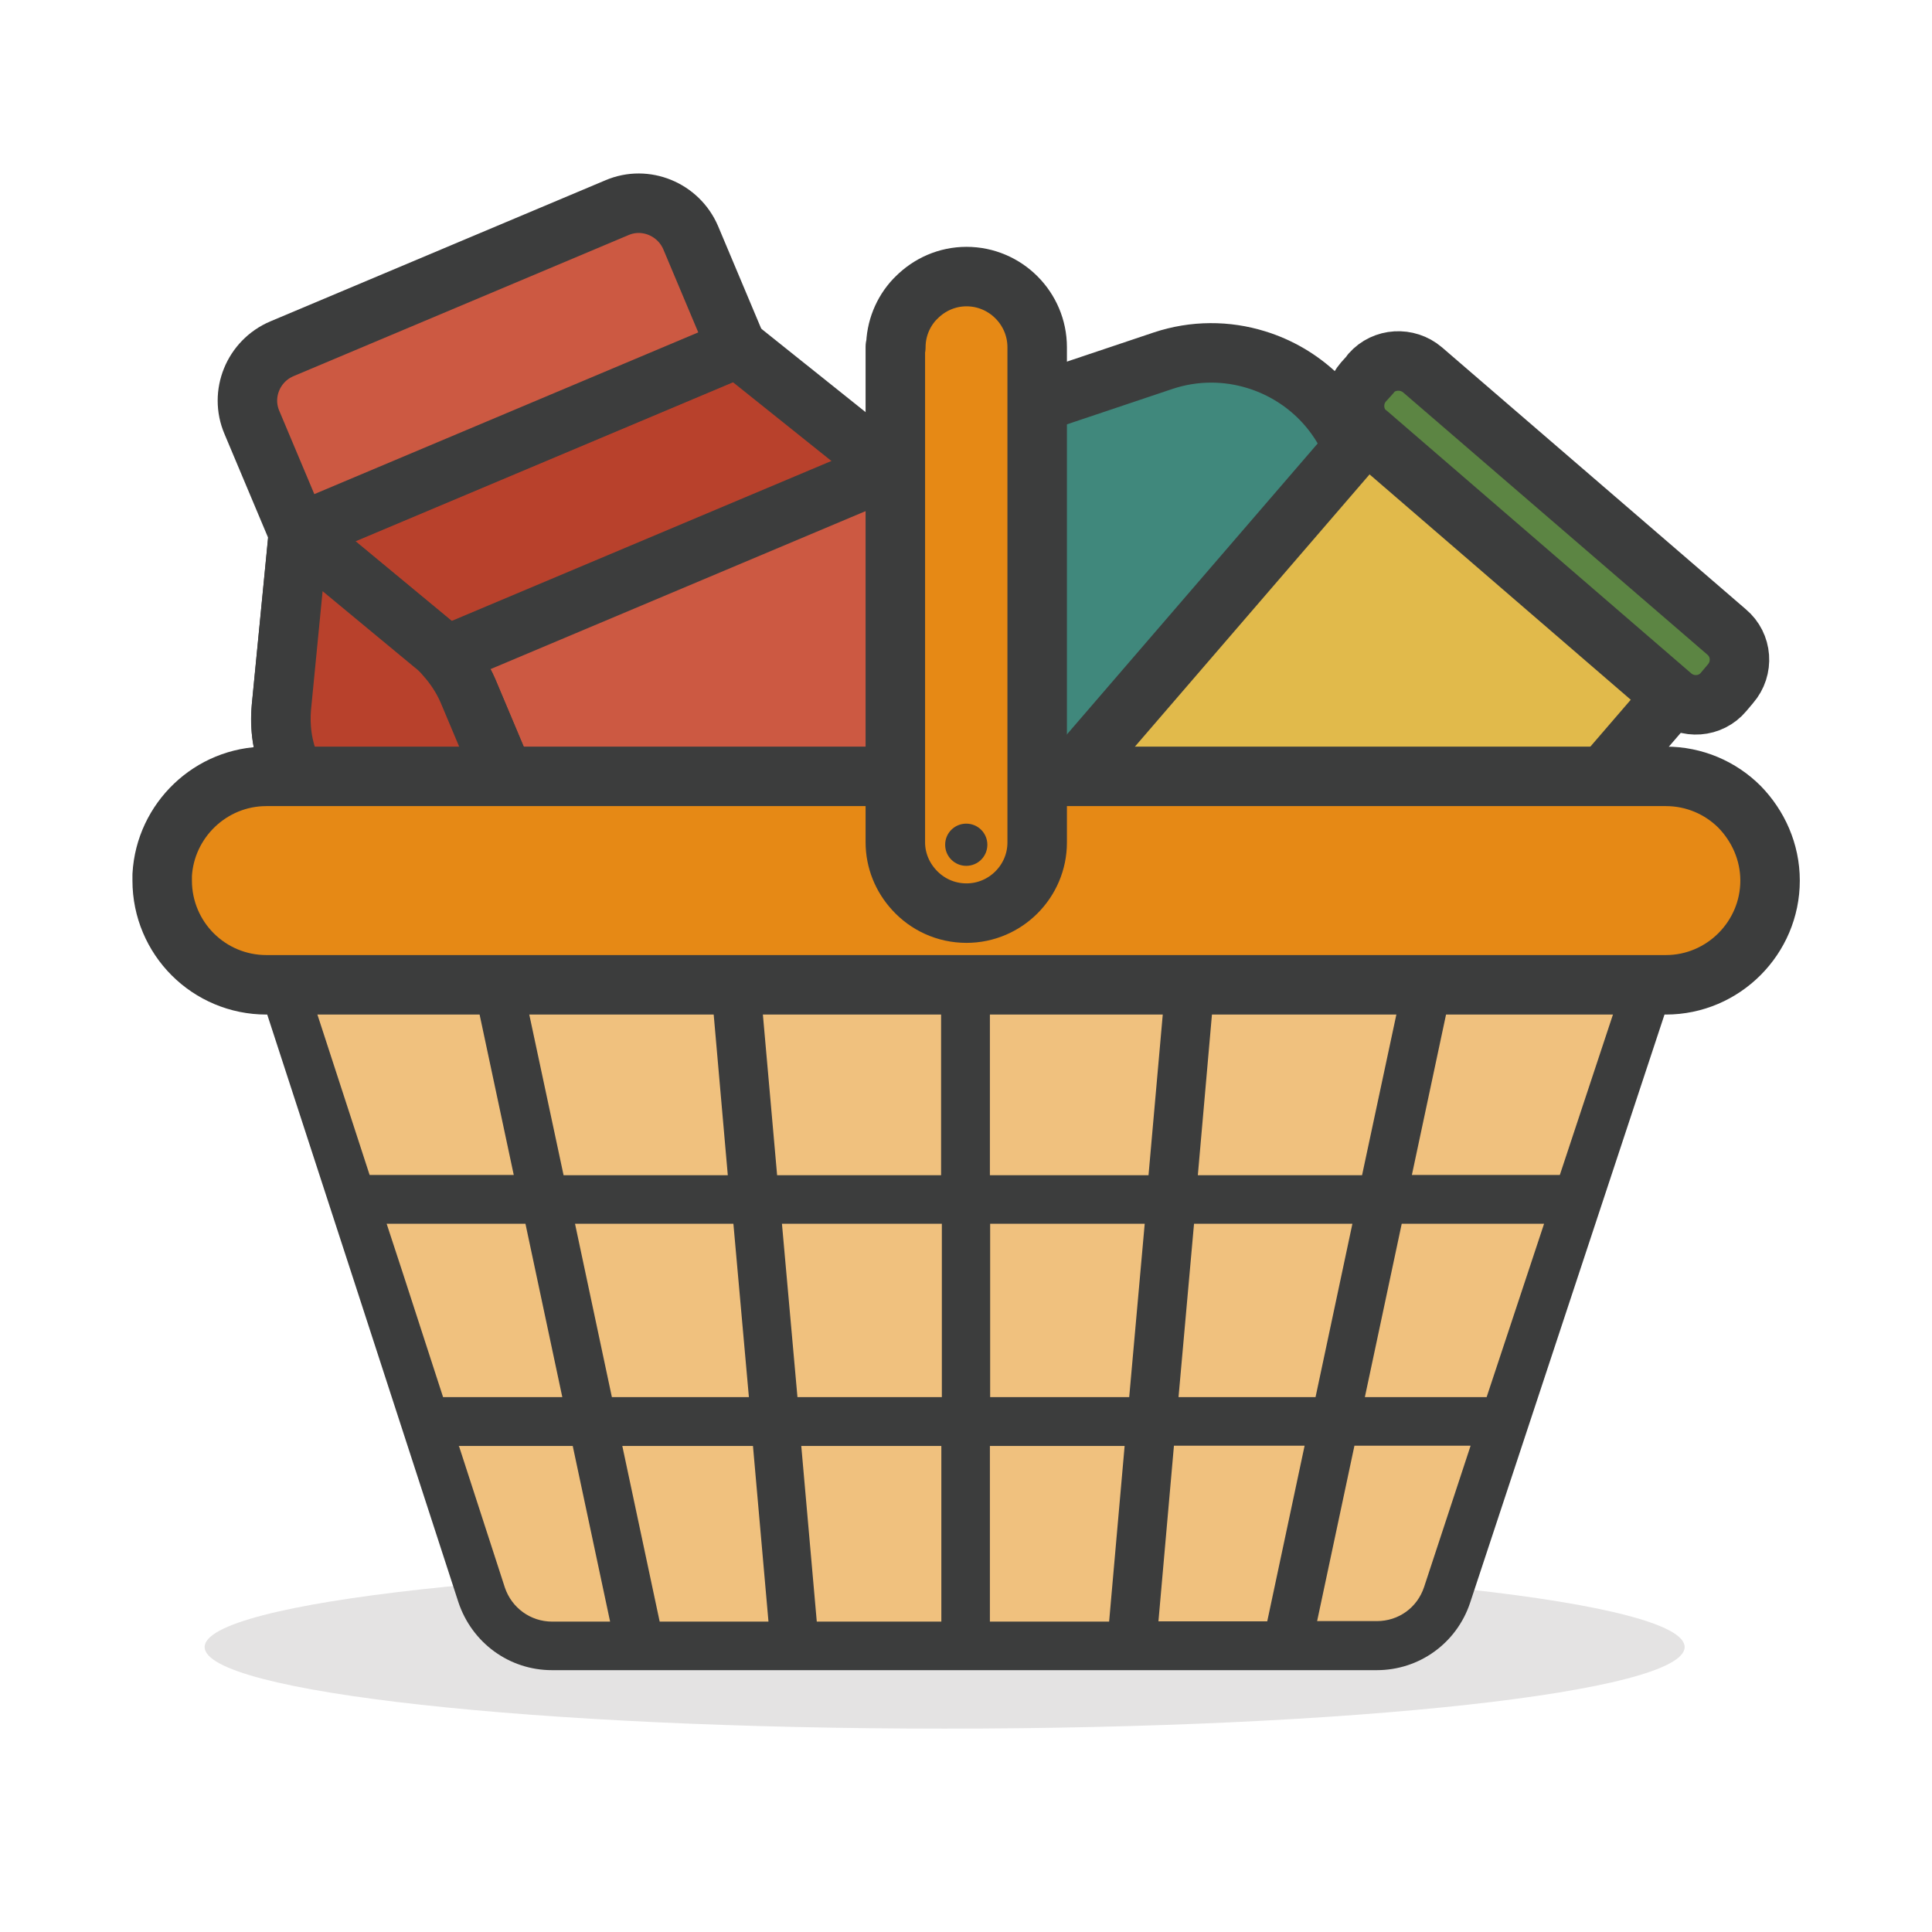
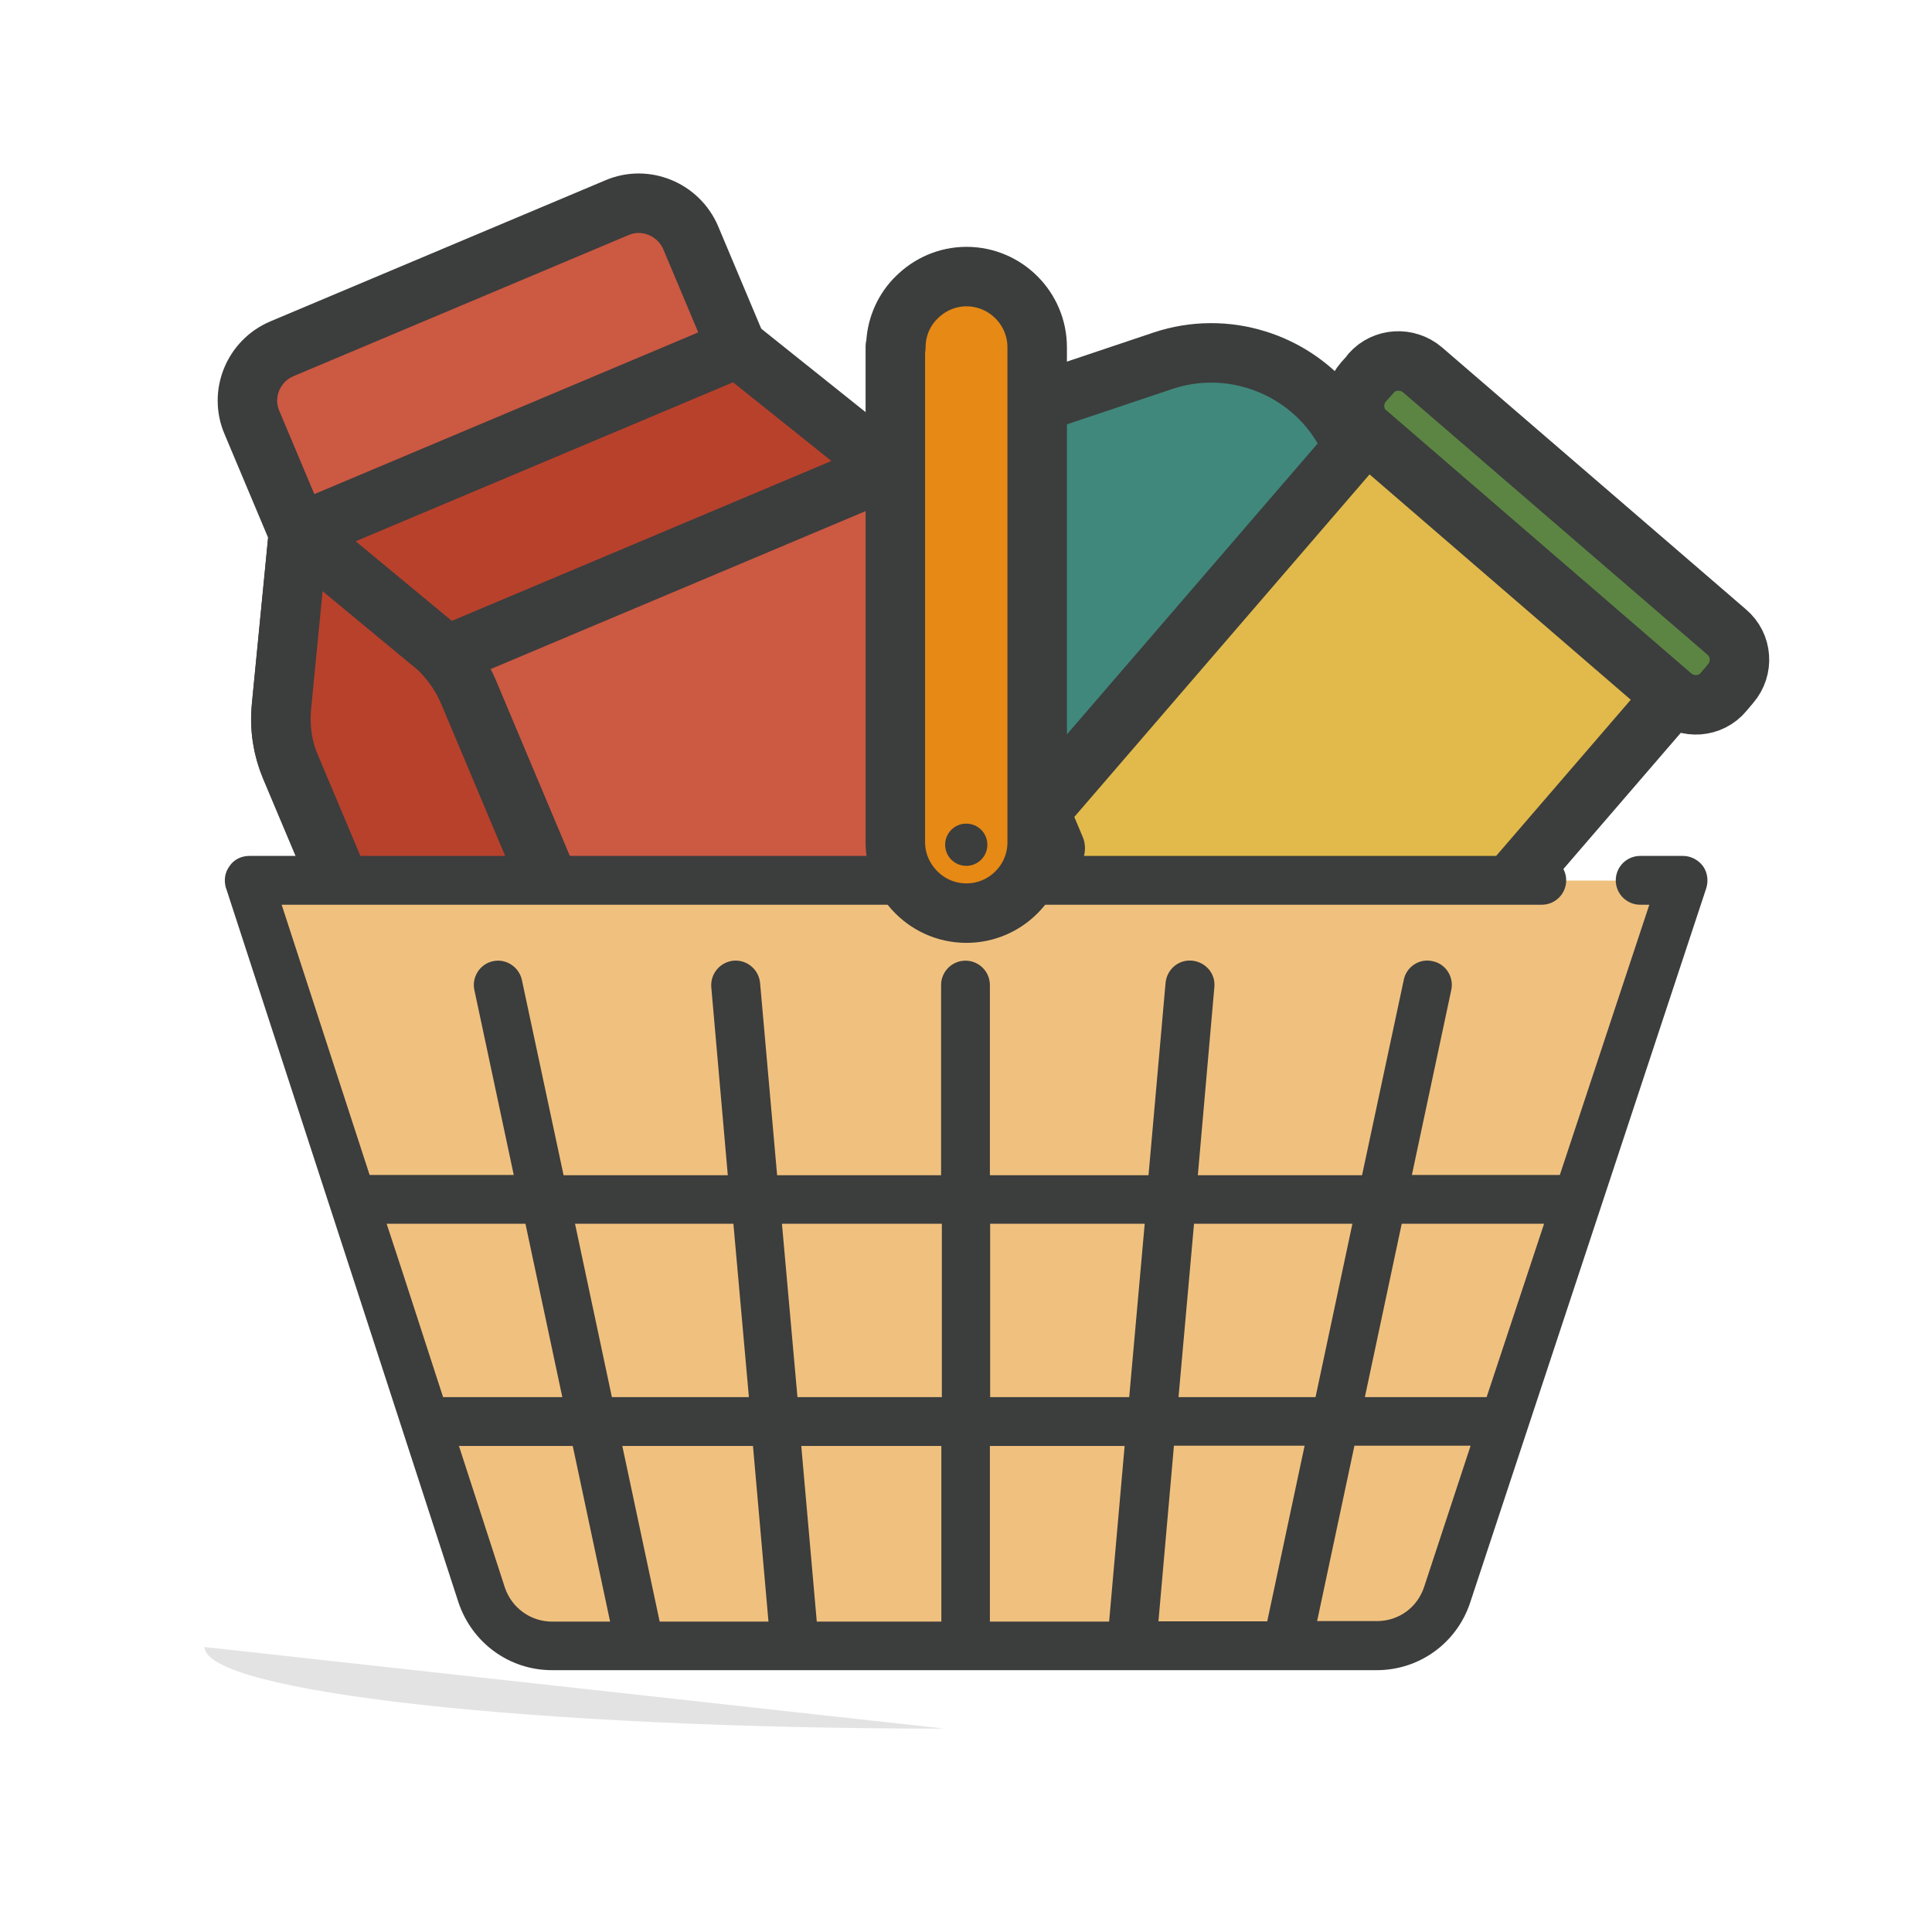
<svg xmlns="http://www.w3.org/2000/svg" id="_レイヤー_2" viewBox="0 0 76 76">
  <defs>
    <style>.cls-1,.cls-2{fill:none;}.cls-3{fill:#40887c;}.cls-4{fill:#5c8543;}.cls-5{fill:#e68915;}.cls-6{fill:#cc5942;}.cls-7{fill:#e4e3e3;}.cls-8{fill:#f0c17e;}.cls-9{fill:#e1ba4b;}.cls-10{fill:#3c3d3d;}.cls-11{fill:#b8412c;}.cls-2{stroke:#3c3d3d;stroke-linecap:round;stroke-linejoin:round;stroke-width:2.34px;}.cls-12{clip-path:url(#clippath);}</style>
    <clipPath id="clippath">
      <rect class="cls-1" width="76" height="76" />
    </clipPath>
  </defs>
  <g id="design">
    <g class="cls-12">
-       <path class="cls-7" d="M8.05,64.79c0,1.78,13.03,3.21,29.11,3.21s29.11-1.44,29.11-3.21-13.03-3.21-29.11-3.21-29.11,1.44-29.11,3.21Z" />
+       <path class="cls-7" d="M8.05,64.79c0,1.78,13.03,3.21,29.11,3.21Z" />
      <path class="cls-3" d="M24.02,27.82l.92,2.76c1.05,3.13,4.48,4.84,7.61,3.79l2.24-.76,15.69-5.27c3.13-1.05,4.83-4.48,3.79-7.61l-.92-2.76c-.63-1.89-2.14-3.27-3.93-3.82-1.16-.36-2.44-.37-3.67.04l-17.94,6.02c-3.13,1.05-4.84,4.47-3.79,7.61" />
      <path class="cls-2" d="M24.02,27.82l.92,2.76c1.05,3.13,4.48,4.84,7.61,3.79l2.24-.76,15.69-5.27c3.13-1.05,4.83-4.48,3.79-7.61l-.92-2.76c-.63-1.89-2.14-3.27-3.93-3.82-1.16-.36-2.44-.37-3.67.04l-17.94,6.02c-3.13,1.05-4.84,4.47-3.79,7.61h-.01Z" />
      <path class="cls-9" d="M35.61,38.06l10.47,9.02,1.58,1.37,19.29-22.38-1.58-1.37-10.47-9.02-19.29,22.38Z" />
      <path class="cls-2" d="M35.61,38.06l10.47,9.02,1.58,1.37,19.29-22.38-1.58-1.37-10.47-9.02-19.29,22.38Z" />
      <path class="cls-4" d="M53.81,17.06l11.95,10.31c.61.53,1.53.46,2.04-.15l.27-.32c.53-.61.46-1.53-.15-2.04l-.95-.82-11.01-9.49c-.6-.51-1.51-.46-2.03.13v.02l-.29.32c-.53.61-.46,1.53.15,2.04" />
      <path class="cls-2" d="M53.81,17.06l11.95,10.31c.61.53,1.53.46,2.04-.15l.27-.32c.53-.61.46-1.53-.15-2.04l-.95-.82-11.01-9.49c-.6-.51-1.51-.46-2.03.13v.02l-.29.32c-.53.61-.46,1.53.15,2.04h.01Z" />
      <path class="cls-4" d="M20.13,42.39l15.26-6.43-5.67-13.47c-.32-.75-.81-1.4-1.44-1.9l-5.39-4.3-11.15,4.69-.67,6.86c-.08.79.05,1.6.36,2.35l4.41,10.47c.7,1.67,2.62,2.45,4.29,1.74" />
      <path class="cls-2" d="M20.13,42.39l15.26-6.43-5.67-13.47c-.32-.75-.81-1.4-1.44-1.9l-5.39-4.3-11.15,4.69-.67,6.86c-.08.79.05,1.6.36,2.35l4.41,10.47c.7,1.67,2.62,2.45,4.29,1.74h-.01Z" />
      <path class="cls-11" d="M11.74,20.96l5.29,4.38c.18.14.34.29.48.46.37.41.68.88.9,1.39l5.69,13.52,14.4-6.06c1.67-.7,2.44-2.62,1.74-4.29l-4.41-10.46c-.22-.53-.54-1.02-.92-1.43-.16-.18-.33-.33-.51-.48l-5.39-4.31-17.26,7.27h-.01Z" />
      <path class="cls-2" d="M11.74,20.96l5.29,4.38c.18.14.34.29.48.46.37.41.68.88.9,1.39l5.69,13.52,14.4-6.06c1.67-.7,2.44-2.62,1.74-4.29l-4.41-10.46c-.22-.53-.54-1.02-.92-1.43-.16-.18-.33-.33-.51-.48l-5.39-4.31-17.26,7.27h-.01Z" />
      <path class="cls-6" d="M17.51,25.79c.37.41.68.88.9,1.39l5.69,13.52,17.41-7.33-5.67-13.47c-.22-.53-.54-1.02-.92-1.43l-17.4,7.33h-.01Z" />
      <path class="cls-2" d="M17.51,25.79c.37.41.68.88.9,1.39l5.69,13.52,17.41-7.33-5.67-13.47c-.22-.53-.54-1.02-.92-1.43l-17.4,7.33h-.01Z" />
      <path class="cls-11" d="M11.07,27.81l.67-6.86,5.29,4.38c.18.14.34.29.48.46.37.41.68.88.9,1.39l5.69,13.52-3.97,1.67c-1.67.7-3.59-.08-4.29-1.74l-4.41-10.47c-.32-.74-.43-1.54-.36-2.35Z" />
      <path class="cls-2" d="M11.07,27.81l.67-6.86,5.29,4.38c.18.14.34.29.48.46.37.41.68.88.9,1.39l5.69,13.52-3.97,1.67c-1.67.7-3.59-.08-4.29-1.74l-4.41-10.47c-.32-.74-.43-1.54-.36-2.35Z" />
      <path class="cls-6" d="M11.74,20.97l17.26-7.27-1.83-4.35c-.48-1.12-1.78-1.66-2.9-1.18l-13.18,5.55c-1.13.48-1.66,1.78-1.18,2.9l1.83,4.35Z" />
      <path class="cls-2" d="M11.74,20.97l17.26-7.27-1.83-4.35c-.48-1.12-1.78-1.66-2.9-1.18l-13.18,5.55c-1.13.48-1.66,1.78-1.18,2.9l1.83,4.35Z" />
      <path class="cls-8" d="M9.8,34.64l9.14,28.1c.39,1.2,1.51,2.01,2.77,2.01h32.45c1.25,0,2.37-.81,2.76-2l9.29-28.11H9.8Z" />
      <path class="cls-10" d="M8.89,34.93l5.11,15.69,4.03,12.4c.53,1.6,2,2.68,3.68,2.68h32.45c1.67,0,3.14-1.06,3.67-2.65l9.29-28.11c.09-.29.05-.62-.13-.87-.18-.24-.47-.4-.78-.4h-1.69c-.53,0-.96.43-.96.96s.43.96.96.96h.36l-3.52,10.63h-5.82l1.55-7.28c.11-.51-.22-1.03-.74-1.13-.51-.12-1.03.22-1.13.74l-1.64,7.68h-6.46l.65-7.4c.05-.53-.34-.99-.88-1.04-.53-.05-.99.34-1.04.88l-.67,7.56h-6.24v-7.48c0-.53-.43-.96-.96-.96s-.96.43-.96.96v7.48h-6.45l-.67-7.56c-.05-.53-.51-.92-1.04-.88-.53.05-.92.51-.88,1.04l.65,7.4h-6.46l-1.64-7.68c-.11-.51-.62-.85-1.13-.74-.51.1-.85.62-.74,1.13l1.55,7.28h-5.67l-3.46-10.63h49.57c.53,0,.96-.43.96-.96s-.43-.96-.96-.96H9.8c-.3,0-.6.14-.77.4-.19.25-.23.57-.14.87ZM58.48,54.96h-4.79l1.45-6.82h5.6l-2.26,6.82ZM51.81,63.78l1.47-6.91h4.57l-1.83,5.56c-.27.81-1,1.34-1.86,1.34h-2.35ZM51.73,54.96h-5.37l.61-6.82h6.23l-1.45,6.82h-.01ZM45.57,63.78l.61-6.91h5.14l-1.47,6.91h-4.28ZM44.42,54.96h-5.47v-6.82h6.08l-.61,6.82ZM38.95,56.88h5.29l-.61,6.91h-4.69v-6.91ZM31.53,56.88h5.5v6.91h-4.9l-.61-6.91ZM30.76,48.14h6.29v6.82h-5.68l-.61-6.82ZM24.48,56.88h5.14l.61,6.91h-4.28l-1.47-6.91ZM24.07,54.96l-1.45-6.82h6.23l.61,6.82h-5.39ZM18.05,56.88h4.48l1.47,6.91h-2.28c-.85,0-1.59-.54-1.86-1.34l-1.8-5.55h-.01ZM17.43,54.96l-1.6-4.93-.62-1.89h5.46l1.45,6.82h-4.69Z" />
-       <path class="cls-5" d="M6.38,34.64c0,1.13.46,2.16,1.2,2.9.75.75,1.78,1.2,2.9,1.2h55.05c2.26,0,4.1-1.85,4.1-4.1,0-1.13-.47-2.15-1.2-2.9-.75-.75-1.78-1.2-2.9-1.2H10.48c-2.19,0-3.98,1.73-4.1,3.88v.23" />
-       <path class="cls-2" d="M6.38,34.64c0,1.13.46,2.16,1.2,2.9.75.75,1.78,1.2,2.9,1.2h55.05c2.26,0,4.1-1.85,4.1-4.1,0-1.13-.47-2.15-1.2-2.9-.75-.75-1.78-1.2-2.9-1.2H10.48c-2.19,0-3.98,1.73-4.1,3.88v.23h0Z" />
      <path class="cls-5" d="M35.22,13.64v19.49c0,.72.28,1.38.74,1.88.51.56,1.24.91,2.06.91,1.53,0,2.78-1.25,2.78-2.78V13.66c0-1.53-1.25-2.78-2.78-2.78-.77,0-1.46.32-1.96.82-.02.02-.06.06-.08.08-.46.49-.74,1.16-.74,1.88" />
      <path class="cls-2" d="M35.22,13.64v19.49c0,.72.28,1.38.74,1.88.51.56,1.24.91,2.06.91,1.53,0,2.78-1.25,2.78-2.78V13.66c0-1.53-1.25-2.78-2.78-2.78-.77,0-1.46.32-1.96.82-.02.02-.06.06-.08.08-.46.49-.74,1.16-.74,1.88h-.01Z" />
      <path class="cls-10" d="M38.01,32.4c-.46,0-.83.37-.83.83s.37.83.83.83.83-.37.83-.83-.37-.83-.83-.83Z" />
    </g>
  </g>
</svg>